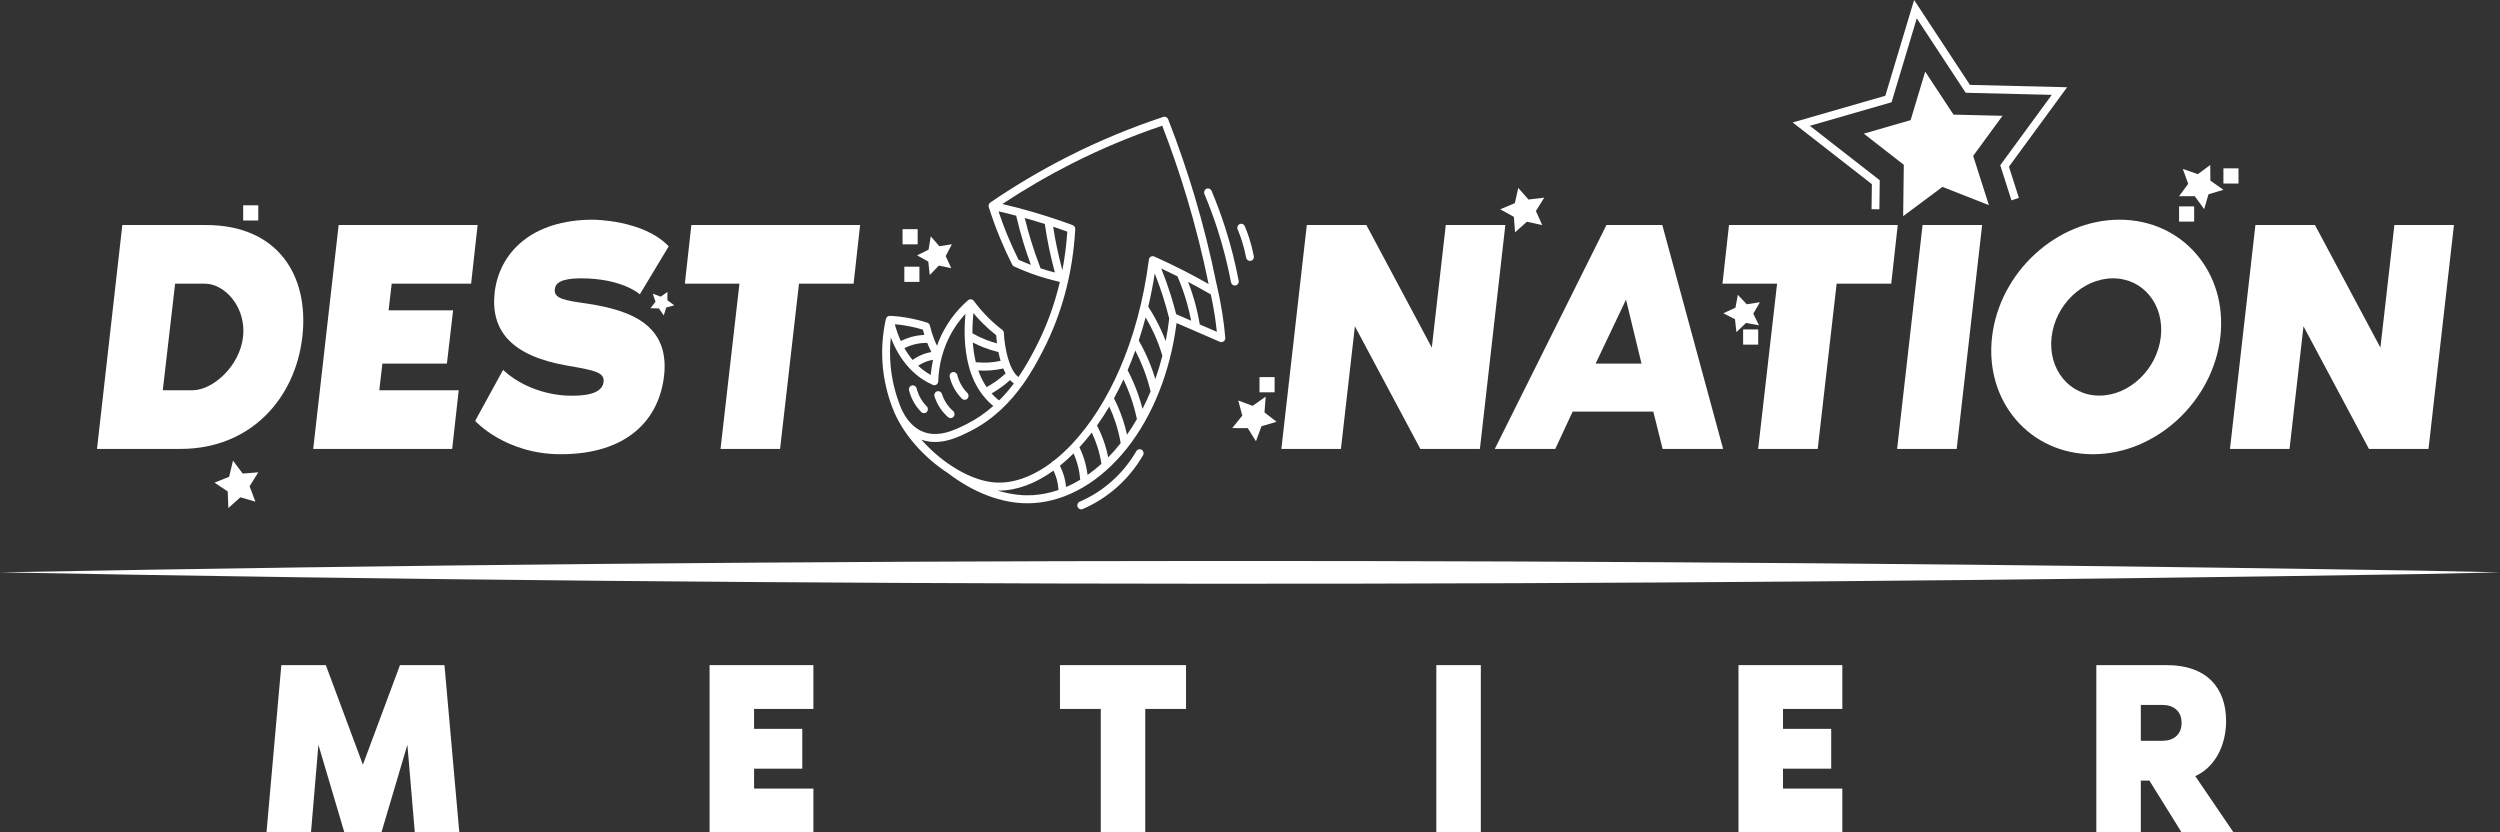
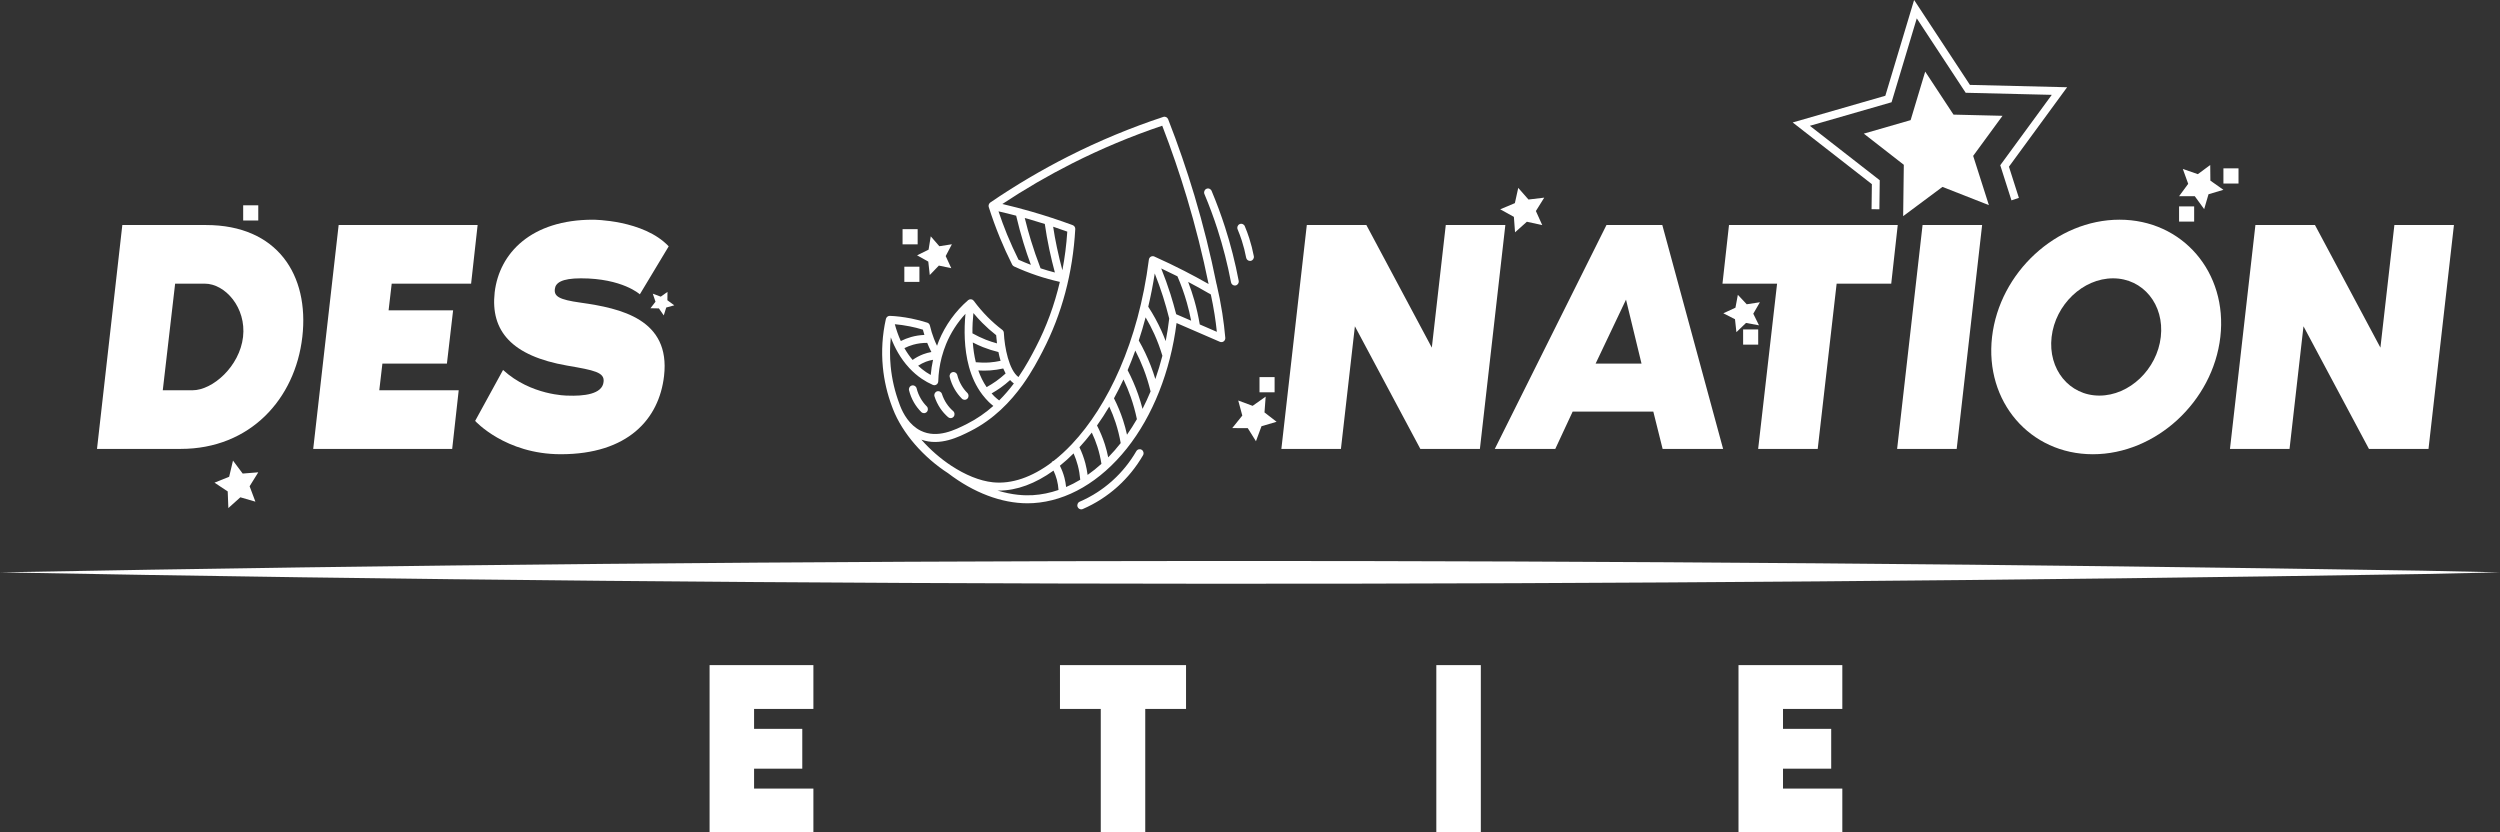
<svg xmlns="http://www.w3.org/2000/svg" id="Calque_1" viewBox="0 0 2221.52 739.67">
  <rect x="0" y="0" width="2221.52" height="739.67" fill="#333333" stroke="none" />
  <defs>
    <style>.cls-1{fill:#fff;}</style>
  </defs>
  <path class="cls-1" d="M155.61,252.06h26.34c18.11,0,37.04,21.32,34.02,47.37-3.02,26.05-26.89,47.37-44.99,47.37h-26.34l10.98-94.73ZM268.65,299.43c6.31-55.07-22.22-99.47-85.6-99.47h-74.35l-22.5,198.94h74.35c61.73,0,101.79-44.41,108.09-99.47" />
  <polygon class="cls-1" points="407.61 346.79 337.04 346.79 339.8 323.11 397.13 323.11 402.64 275.74 345.31 275.74 348.07 252.06 418.63 252.06 424.42 199.96 300.93 199.96 278.33 398.9 401.82 398.9 407.61 346.79" />
  <path class="cls-1" d="M504.08,324.89c23.98,4.14,33.35,5.92,32.25,14.51-1.1,10.95-17.64,12.73-32.25,12.14,0,0-32.25,0-57.06-22.8l-24.81,45.29s26.74,29.6,76.08,29.6c59.54,0,87.38-31.09,91.79-69.57,5.79-50.33-38.32-60.1-74.15-65.13-19.29-2.67-23.71-5.62-22.88-12.14.55-5.33,5.79-9.47,23.15-9.47,36.93,0,52.37,14.21,52.37,14.21l25.64-42.63c-22.33-23.68-67.26-23.68-67.26-23.68-54.85,0-83.24,29.6-87.38,64.54-3.86,34.34,15.16,56.55,64.5,65.13" />
-   <polygon class="cls-1" points="640.26 398.9 693.18 398.9 710 252.06 758.51 252.06 764.3 199.96 614.35 199.96 608.56 252.06 657.07 252.06 640.26 398.9" />
  <polygon class="cls-1" points="1203.97 289.95 1262.13 398.9 1315.05 398.9 1337.66 199.96 1284.73 199.96 1272.33 308.9 1214.17 199.96 1161.24 199.96 1138.64 398.9 1191.56 398.9 1203.97 289.95" />
  <path class="cls-1" d="M1444.89,266.27l13.78,56.84h-40.8l27.01-56.84ZM1382.04,398.9l15.44-33.16h71.67l8.27,33.16h53.75l-54.03-198.94h-49.62l-99.23,198.94h53.75Z" />
  <polygon class="cls-1" points="1562.31 398.9 1615.24 398.9 1632.05 252.06 1680.57 252.06 1686.35 199.96 1536.4 199.96 1530.61 252.06 1579.13 252.06 1562.31 398.9" />
  <polygon class="cls-1" points="1685.8 398.9 1738.73 398.9 1761.33 199.96 1708.41 199.96 1685.8 398.9" />
  <path class="cls-1" d="M1823.07,299.43c3.31-28.72,27.84-52.1,54.58-52.1s45.76,23.39,42.45,52.1c-3.31,28.71-27.84,52.1-54.58,52.1s-45.76-23.39-42.45-52.1M1770.15,299.43c-6.61,57.43,33.63,104.21,89.58,104.21s106.68-46.77,113.29-104.21c6.61-57.43-33.63-104.21-89.58-104.21s-106.68,46.78-113.29,104.21" />
  <polygon class="cls-1" points="2034.5 398.9 2046.9 289.95 2105.06 398.9 2157.99 398.9 2180.59 199.96 2127.67 199.96 2115.26 308.9 2057.1 199.96 2004.18 199.96 1981.57 398.9 2034.5 398.9" />
-   <polygon class="cls-1" points="355.42 591.03 322.47 679.51 289.53 591.03 249.99 591.03 236.81 739.67 276.35 739.67 282.94 661.81 306 739.67 338.95 739.67 362.01 661.81 368.6 739.67 408.14 739.67 394.96 591.03 355.42 591.03" />
  <polygon class="cls-1" points="630.54 591.03 630.54 739.67 722.79 739.67 722.79 700.74 670.08 700.74 670.08 683.05 712.91 683.05 712.91 647.66 670.08 647.66 670.08 629.96 722.79 629.96 722.79 591.03 630.54 591.03" />
  <polygon class="cls-1" points="941.9 591.03 941.9 629.96 978.15 629.96 978.15 739.67 1017.68 739.67 1017.68 629.96 1053.92 629.96 1053.92 591.03 941.9 591.03" />
  <rect class="cls-1" x="1276.33" y="591.03" width="39.54" height="148.63" />
  <polygon class="cls-1" points="1544.85 591.03 1544.85 739.67 1637.1 739.67 1637.1 700.74 1584.39 700.74 1584.39 683.05 1627.22 683.05 1627.22 647.66 1584.39 647.66 1584.39 629.96 1637.1 629.96 1637.1 591.03 1544.85 591.03" />
-   <path class="cls-1" d="M1921.7,658.27h-19.36v-31.85h19.36c9.27,0,16.88,5.09,16.88,15.93s-7.61,15.92-16.88,15.92M1978.12,640.58c0-28.75-16.68-49.55-52.71-49.55h-62.6v148.63h39.54v-46.01h7.62l28.62,46.01h46.13l-33.98-49.98c17.5-7.96,27.39-27.21,27.39-49.1" />
  <polygon class="cls-1" points="1735.89 101.85 1710.75 63.63 1697.8 106.75 1656.19 118.75 1691.74 146.44 1691.16 192.08 1726.09 166.08 1767.34 182.28 1753.37 138.52 1779.45 102.9 1735.89 101.85" />
  <polygon class="cls-1" points="1700.89 0 1675.32 85.09 1593 108.82 1663.36 163.64 1663.08 185.88 1670.03 185.97 1670.35 160.17 1608.26 111.79 1680.86 90.86 1703.26 16.32 1746.73 82.44 1823.23 84.28 1777.44 146.83 1787.4 178.04 1794 175.84 1785.16 148.13 1836.85 77.52 1750.5 75.44 1700.9 0 1700.89 0" />
  <polygon class="cls-1" points="1980.19 163.1 1980.19 163.09 1989.16 163.09 1989.16 149.6 1975.75 149.6 1975.75 163.09 1980.19 163.09 1980.19 163.1" />
  <polygon class="cls-1" points="1562.35 306.24 1562.35 292.74 1548.95 292.74 1548.95 299.2 1548.95 299.2 1548.95 299.2 1548.95 306.24 1562.35 306.24" />
  <polygon class="cls-1" points="802.02 210.09 802.02 217.13 815.43 217.13 815.43 203.63 802.02 203.63 802.02 210.09 802.02 210.09 802.02 210.09" />
  <polygon class="cls-1" points="1119.21 341.56 1119.21 348.6 1132.62 348.6 1132.62 335.1 1124.75 335.1 1124.75 335.1 1124.75 335.1 1119.21 335.1 1119.21 341.56" />
  <polygon class="cls-1" points="216.09 188.9 216.09 195.94 229.5 195.94 229.5 182.44 221.63 182.44 216.09 182.44 216.09 188.9 216.09 188.9 216.09 188.9" />
  <polygon class="cls-1" points="817 250.49 817 236.99 803.6 236.99 803.6 243.45 803.6 243.45 803.6 243.45 803.6 250.49 817 250.49" />
  <polygon class="cls-1" points="585.5 274.06 589.82 280.29 592.03 273.26 599.17 271.31 593.05 266.8 593.13 259.37 587.15 263.61 580.07 260.97 582.48 268.1 578.02 273.9 585.5 274.06" />
  <polygon class="cls-1" points="1936.34 189.87 1936.34 196.9 1949.74 196.9 1949.74 183.41 1941.88 183.41 1941.88 183.4 1941.87 183.41 1936.34 183.41 1936.34 189.87" />
  <polygon class="cls-1" points="1950.31 174.37 1958.64 185.83 1962.49 172.62 1975.75 168.67 1964.16 160.5 1964.03 146.61 1953.01 154.76 1939.67 150.12 1944.45 163.34 1936.34 174.36 1950.31 174.37" />
  <polygon class="cls-1" points="1346.28 206.44 1356.79 197.04 1370.45 200.04 1364.8 187.52 1372.22 175.63 1358.21 177.3 1349.13 166.95 1346.13 180.5 1333.1 185.99 1345.25 192.7 1346.28 206.44" />
  <polygon class="cls-1" points="1108.79 380.47 1116.05 392.09 1120.97 378.75 1134.4 374.81 1123.64 366.49 1124.68 352.44 1113.1 360.64 1100.31 355.89 1103.92 369.28 1094.98 380.39 1108.79 380.47" />
  <polygon class="cls-1" points="824.88 232.46 826.2 244.39 834.27 236 845.31 238.32 840.35 227.55 845.85 217.06 834.71 218.8 827.07 210 825.15 221.84 814.92 226.89 824.88 232.46" />
  <polygon class="cls-1" points="215.65 420.81 207.04 409.28 203.63 423.65 190.61 428.91 202.35 436.69 202.92 451.47 213.59 441.9 226.95 445.78 221.8 432.09 229.5 419.7 215.65 420.81" />
  <polygon class="cls-1" points="1552.17 270.38 1544.27 261.97 1542.13 273.41 1531.37 278.39 1541.73 283.67 1542.98 295.15 1551.52 286.97 1563.06 289.09 1557.98 278.76 1563.86 268.58 1552.17 270.38" />
  <path class="cls-1" d="M820.08,292.94c.4,1.57.86,3.13,1.34,4.68-4,.17-7.95.77-11.79,1.85-3.15.89-6.22,2.09-9.17,3.57-2.33-5.11-4.05-10.2-5.31-14.94,4.13.36,8.58.99,13.32,1.92,3.9.77,7.79,1.75,11.62,2.92M829.11,319.73c-.96,4.42-1.69,8.91-2.05,13.48-1.42-.79-2.79-1.63-4.12-2.53-2.57-1.74-4.91-3.65-7.08-5.68,2.19-1.45,4.51-2.67,6.95-3.59,2.04-.77,4.15-1.32,6.3-1.69M823.92,304.68c1.11,2.77,2.35,5.48,3.72,8.12-2.46.44-4.89,1.08-7.23,1.97-3.36,1.27-6.54,2.97-9.48,5.06-2.81-3.33-5.21-6.87-7.26-10.49,2.51-1.25,5.12-2.28,7.81-3.03,4.04-1.14,8.22-1.66,12.45-1.63M857.93,278.81c-1.29,13.66-1.33,30.93,3.11,47.1.03.15.08.3.13.45,2.4,8.57,6.09,16.79,11.53,24.01.17.31.39.58.64.82,1.64,2.1,3.38,4.13,5.34,6.03,1.26,1.22,2.62,2.38,4.01,3.5-6.77,5.98-14.53,11.48-23.48,16-10.48,5.28-26.31,13.28-41.03,6.03-10.12-4.98-15.6-15.23-18.22-21.89-.22-.57-.43-1.14-.64-1.7,0,0,0-.01-.01-.02,0-.01,0-.02,0-.04-4.11-10.81-6.74-22.11-7.85-33.59-.82-8.57-.78-17.17.12-25.68,3.41,9.13,8.57,18.68,16.17,26.92.03.03.03.07.06.11.13.16.29.3.44.44,3.19,3.38,6.76,6.54,10.87,9.32,3.06,2.06,6.34,3.88,9.76,5.39,1.05.47,2.27.37,3.25-.26.97-.63,1.58-1.71,1.61-2.89.21-7.32,1.23-14.47,3.04-21.39.08-.21.15-.42.18-.64,1.03-3.8,2.28-7.53,3.78-11.17,4.09-9.9,9.96-19.03,17.2-26.82M885.2,297.83c.11,1.65.34,4.23.74,7.3-3.37-.93-6.71-1.98-9.96-3.27-4.04-1.6-8.01-3.52-11.86-5.66-.07-6.41.29-12.54.85-18.01,2.51,3.01,5.13,5.92,7.86,8.67,3.87,3.9,8.02,7.58,12.36,10.97M874.23,329.35c1.9,0,3.8-.07,5.69-.2,3.89-.28,7.76-.86,11.57-1.72.64,1.54,1.34,3.03,2.11,4.45-2.71,2.45-5.53,4.77-8.45,6.85-2.7,1.92-5.55,3.65-8.44,5.26-3.13-4.57-5.54-9.57-7.38-14.8,1.63.1,3.27.16,4.9.16M889.11,320.63c-3.2.67-6.43,1.21-9.68,1.44-4.08.29-8.21.22-12.31-.18-1.43-5.79-2.26-11.72-2.68-17.56,2.97,1.51,5.97,2.93,9.03,4.14,4.47,1.77,9.09,3.22,13.75,4.36.51,2.54,1.13,5.17,1.9,7.81M887.86,355.84c-1.55-1.19-3.05-2.44-4.42-3.77-.82-.79-1.53-1.65-2.29-2.48,2.72-1.57,5.4-3.22,7.96-5.03,2.94-2.08,5.76-4.41,8.49-6.84,1.02,1.16,2.13,2.16,3.31,3.04-3.82,5.08-8.14,10.18-13.07,15.08M926.6,311.88c16.99-32.73,26.7-69.17,28.89-108.29.09-1.57-.84-3-2.29-3.53-12.01-4.44-24.32-8.48-36.59-12.02-8.51-2.46-17.19-4.73-25.91-6.77,19.92-13.2,40.71-25.29,61.9-36.01,25.83-13.06,52.78-24.34,80.17-33.56,8.12,21.02,15.52,42.6,21.99,64.2,7.52,25.09,13.97,50.78,19.21,76.48-7.18-4.09-14.47-8.02-21.75-11.75-8.43-4.32-17.1-8.47-25.77-12.36-.02,0-.04-.02-.06-.03-.22-.1-.45-.21-.67-.31-1-.45-2.15-.39-3.1.16-.95.55-1.59,1.52-1.73,2.63-9.3,73.04-36.47,129.99-68.21,163.73-.13.13-.27.26-.38.41-5.22,5.52-10.56,10.4-15.97,14.63-.27.08-.55.13-.8.29-.51.31-.87.74-1.15,1.23-17.46,13.09-35.5,19.31-52.16,17.55-11.77-1.24-24.64-6.65-36.78-14.63,0,0,0,0-.01,0,0,0,0,0-.01,0-9.68-6.37-18.89-14.38-26.69-23.26,16.62,6,33.31-2.41,43.55-7.58,20.82-10.49,35.74-26.26,46.39-41.09.07-.08.12-.17.18-.26,8.23-11.5,13.9-22.42,17.75-29.84M928.43,199.03c1.19,7.87,2.23,14.34,3.95,22.34,1.67,7.81,3.23,14.3,4.99,20.78-4.28-1.1-8.53-2.34-12.73-3.73-3.42-8.97-6-16.43-8.57-24.82-2.05-6.68-3.71-12.73-5.46-19.87,1.36.38,2.75.72,4.1,1.11,4.57,1.32,9.15,2.73,13.71,4.18M944.03,240.13c-1.71-6.31-3.22-12.65-4.86-20.27-1.42-6.6-2.37-12.16-3.33-18.4,4.21,1.41,8.4,2.86,12.55,4.37-.76,11.7-2.22,23.15-4.36,34.31M894.87,208.33c-2.76-6.73-5.26-13.61-7.59-20.53,5.26,1.21,10.48,2.49,15.69,3.87,2.13,9,4.03,16.08,6.47,24.05,2.06,6.73,4.13,12.87,6.61,19.62-3.7-1.42-7.39-2.91-10.99-4.54-3.62-7.26-7.04-14.82-10.19-22.48M1066.11,288.29c-1.21-7.21-2.81-14.4-4.81-21.38-1.58-5.54-3.43-11.02-5.5-16.41,6.78,3.59,13.53,7.3,20.16,11.17,1.25,5.89,2.41,11.82,3.33,17.76.8,5.13,1.48,10.3,2.02,15.44l-15.22-6.59ZM998.34,337.19c2.41,5.04,4.56,10.21,6.41,15.48,2.28,6.49,4.12,13.14,5.51,19.79-2.79,4.8-5.71,9.43-8.8,13.82-.97-4.38-2.13-8.71-3.51-12.92-2.17-6.65-4.89-13.17-8.06-19.41,2.96-5.4,5.77-10.99,8.44-16.75M1008.84,311.52c2.72,5.24,5.17,10.64,7.28,16.11,2.54,6.57,4.65,13.36,6.3,20.18-2.22,5.34-4.6,10.53-7.16,15.52-1.14-4.39-2.45-8.76-3.96-13.06-2.58-7.32-5.71-14.49-9.29-21.35,2.42-5.65,4.69-11.47,6.83-17.41M1018,282.02c2.85,4.82,5.46,9.81,7.77,14.92,2.79,6.18,5.18,12.64,7.14,19.2-1.81,7.1-3.9,14.01-6.27,20.7-1.21-3.98-2.55-7.93-4.05-11.8-2.97-7.7-6.56-15.26-10.67-22.46,2.2-6.7,4.23-13.56,6.08-20.55M1046.28,245.54c3.28,7.55,6.09,15.4,8.35,23.35,1.5,5.27,2.78,10.66,3.83,16.08l-13.3-5.76c-1.56-6.04-3.23-12.04-5.09-17.88-2.44-7.67-5.2-15.31-8.21-22.8,4.85,2.27,9.66,4.6,14.41,7M1026.13,243.02c2.67,6.76,5.14,13.61,7.33,20.51,2.03,6.37,3.85,12.93,5.51,19.53-.78,6.81-1.83,13.49-3.13,20.04-1.17-3.09-2.42-6.15-3.77-9.14-3.35-7.41-7.28-14.59-11.69-21.36,0-.02-.03-.02-.04-.04,2.28-9.64,4.21-19.5,5.78-29.56M984.76,406.43c-.78-3.9-1.75-7.76-2.95-11.51-1.85-5.81-4.22-11.46-7-16.84,3.8-5.34,7.44-10.94,10.9-16.8,2.16,4.65,4.06,9.45,5.65,14.32,1.92,5.88,3.43,11.99,4.5,18.15-3.55,4.5-7.25,8.75-11.11,12.68M954.01,402.88c1.5,3.46,2.76,7.03,3.73,10.68,1.09,4.17,1.81,8.45,2.18,12.74-4.1,2.48-8.3,4.63-12.57,6.47-.3-2.83-.78-5.62-1.5-8.32-.96-3.66-2.32-7.2-4.03-10.59,4.12-3.31,8.19-6.97,12.19-10.98M970.16,384.41s.01-.02.02-.03c1.95,4.11,3.64,8.36,5.03,12.72,1.56,4.88,2.72,9.95,3.53,15.08-3.97,3.59-8.07,6.89-12.28,9.85-.46-3.48-1.11-6.93-2-10.32-1.3-4.91-3.08-9.69-5.26-14.25,3.73-4.07,7.39-8.4,10.97-13.05M917.8,440.01c-7.1.44-18.07-.02-31.44-4.12.46.01.91.04,1.37.04,15.79,0,32.35-6.19,48.43-17.75,1.23,2.61,2.24,5.32,2.98,8.11.78,2.94,1.26,5.99,1.47,9.1-7.43,2.55-15.05,4.14-22.81,4.62M792.78,361.58s0,0,0,0c0,0,0,0,0,0,0,.02.01.04.02.06,0,0,0,0,0,.01.18.51.38,1.04.6,1.6,8.49,22.05,27.65,43.46,49.09,57.26,22.67,17.34,47.46,26.72,70.54,26.72,1.73,0,3.46-.05,5.17-.16,30.16-1.86,59.66-19.1,83.08-48.53,23.15-29.09,38.76-68.53,44.21-111.49l38.5,16.68c1.13.49,2.42.34,3.4-.4.98-.73,1.52-1.94,1.41-3.18-.64-7.23-1.53-14.58-2.66-21.84-1.34-8.61-3.04-17.24-5.03-25.66-.02-.08-.08-.14-.1-.22-5.34-26.41-11.89-52.84-19.62-78.64-6.85-22.85-14.71-45.68-23.38-67.85-.68-1.73-2.56-2.63-4.3-2.06-28.78,9.51-57.11,21.28-84.21,34.98-23.9,12.09-47.28,25.9-69.51,41.07-.08.05-.13.13-.2.19-.1.08-.18.16-.27.25-.22.22-.41.46-.56.73-.05.09-.11.18-.16.27-.17.37-.29.76-.33,1.17,0,.06,0,.12,0,.18-.01.27-.02.55.03.83.02.09.06.16.09.25.02.06,0,.12.02.18,2.89,9.11,6.19,18.21,9.83,27.07,3.37,8.22,7.06,16.32,10.97,24.08.36.72.95,1.29,1.66,1.61,6.62,3.04,13.46,5.76,20.33,8.06,6.68,2.25,13.53,4.14,20.39,5.68-4.78,20.42-11.9,39.84-21.35,58.05-3.66,7.05-8.61,16.54-15.44,26.51-8.39-6.15-12.36-26.21-12.98-39.25-.05-1.06-.56-2.04-1.4-2.67-4.55-3.46-8.9-7.27-12.93-11.33-4.43-4.46-8.6-9.33-12.38-14.47-.03-.04-.08-.06-.11-.1-.23-.29-.51-.55-.83-.76-.04-.03-.07-.07-.12-.09-.01,0-.02-.01-.03-.02-.35-.2-.73-.32-1.12-.38-.12-.02-.23-.01-.35-.02-.29-.02-.57-.01-.86.04-.14.02-.27.06-.4.1-.29.09-.56.23-.82.4-.08.05-.16.06-.23.11-.03.02-.04.05-.06.07-.03.03-.07.04-.1.06-11.27,9.73-20.26,22.23-26,36.12-.6,1.45-1.1,2.94-1.63,4.41-.98-2.05-1.91-4.13-2.73-6.25-1.48-3.82-2.69-7.76-3.6-11.71-.28-1.21-1.16-2.19-2.33-2.57-4.67-1.52-9.47-2.76-14.26-3.71-6.93-1.36-13.34-2.15-19.04-2.34-.02,0-.04,0-.06,0-.02,0-.03,0-.05,0h0c-.41,0-.8.07-1.17.21-.21.07-.37.2-.56.32-.17.1-.35.19-.5.32-.16.14-.28.3-.41.47-.14.17-.26.33-.37.53-.09.17-.16.35-.22.54-.04.13-.12.24-.15.37-3.17,14.02-4.08,28.39-2.71,42.72,1.16,12.09,3.94,24,8.25,35.39" />
  <path class="cls-1" d="M848.34,345.91c1.78,3.07,3.95,5.88,6.42,8.36.68.68,1.55,1.01,2.43,1.01s1.8-.36,2.48-1.06c1.34-1.4,1.32-3.64-.05-5.01-2.05-2.05-3.84-4.38-5.31-6.92-1.64-2.82-2.87-5.86-3.66-9.03-.48-1.9-2.35-3.05-4.22-2.56-1.86.48-2.98,2.41-2.51,4.31.96,3.84,2.45,7.51,4.42,10.91" />
  <path class="cls-1" d="M818.18,354.15c-1.64-2.82-2.87-5.86-3.66-9.04-.47-1.9-2.36-3.05-4.22-2.56-1.86.48-2.99,2.41-2.51,4.31.96,3.84,2.44,7.51,4.42,10.91,1.79,3.07,3.95,5.88,6.43,8.36.68.68,1.56,1.01,2.43,1.01s1.8-.36,2.48-1.06c1.34-1.4,1.32-3.64-.05-5.01-2.05-2.04-3.83-4.37-5.32-6.92" />
  <path class="cls-1" d="M832.62,347.77c-1.82.61-2.82,2.61-2.22,4.47,1.21,3.77,2.94,7.33,5.12,10.57,1.98,2.94,4.33,5.59,6.97,7.89.65.57,1.46.85,2.25.85.99,0,1.96-.42,2.65-1.25,1.24-1.49,1.07-3.73-.39-5-2.18-1.89-4.11-4.08-5.75-6.51-1.81-2.68-3.24-5.63-4.25-8.76-.6-1.86-2.57-2.87-4.38-2.26" />
  <path class="cls-1" d="M1081.94,203.96c4.92,15.28,8.94,31.06,11.95,46.9.32,1.69,1.78,2.87,3.41,2.87.22,0,.44-.02.66-.07,1.88-.37,3.12-2.23,2.75-4.15-3.06-16.13-7.15-32.21-12.17-47.77-3.49-10.84-7.5-21.64-11.9-32.12-.76-1.8-2.79-2.64-4.56-1.86-1.76.77-2.58,2.86-1.82,4.66,4.33,10.28,8.26,20.89,11.69,31.53" />
  <path class="cls-1" d="M1103.51,213.92c1.58,4.92,2.88,9.99,3.84,15.07.32,1.7,1.78,2.87,3.41,2.87.22,0,.44-.02.66-.06,1.88-.37,3.12-2.23,2.75-4.15-1.02-5.38-2.39-10.74-4.06-15.94-1.17-3.63-2.51-7.23-3.97-10.71-.76-1.8-2.79-2.64-4.56-1.86-1.76.77-2.58,2.86-1.82,4.65,1.39,3.29,2.65,6.7,3.76,10.13" />
  <path class="cls-1" d="M1009.74,400.91c-5.68,9.81-12.81,18.62-21.18,26.17-8.67,7.82-18.47,14.12-29.13,18.72-1.77.76-2.59,2.84-1.85,4.65.56,1.35,1.85,2.17,3.2,2.17.45,0,.91-.09,1.35-.28,11.36-4.9,21.8-11.61,31.03-19.94,8.92-8.04,16.5-17.42,22.56-27.87.98-1.69.43-3.86-1.22-4.86-1.65-.99-3.78-.44-4.76,1.25" />
  <path class="cls-1" d="M2152.1,507.1c-713.39-11.56-1438.81-11.92-2152.1,1.5,713.31,13.42,1438.68,13.06,2152.1,1.5l69.42-1.5-69.42-1.5Z" />
</svg>